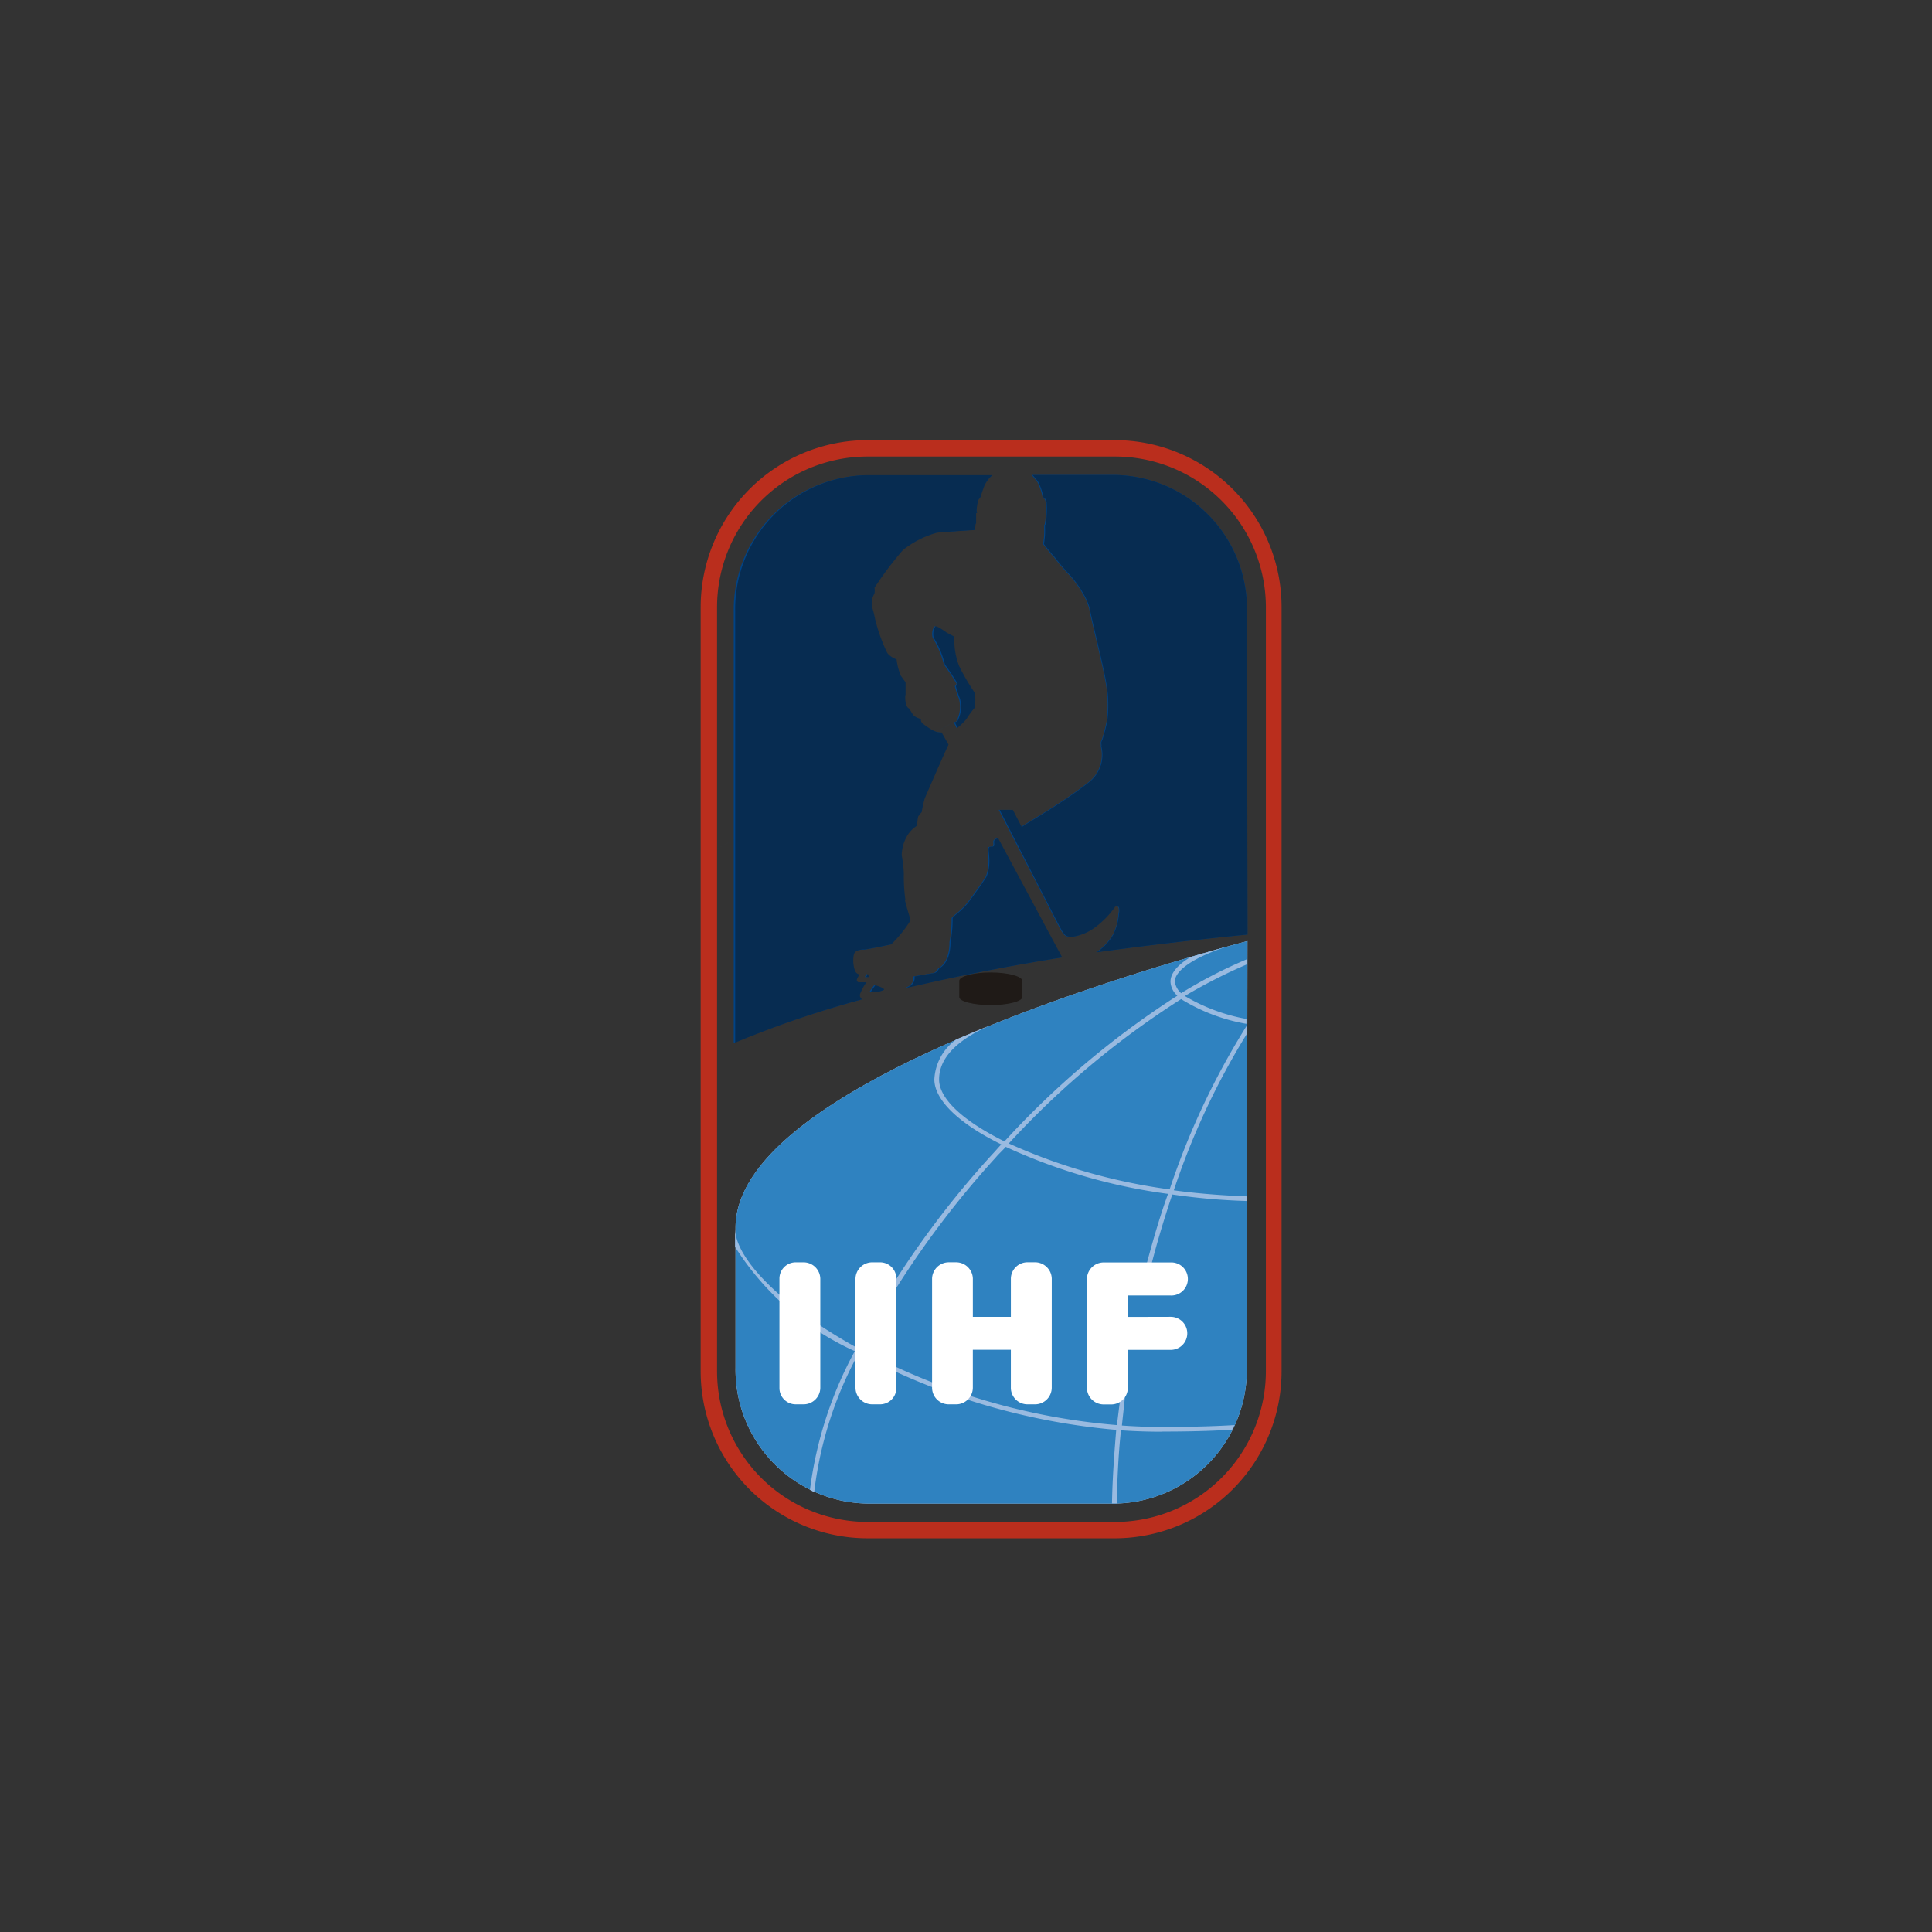
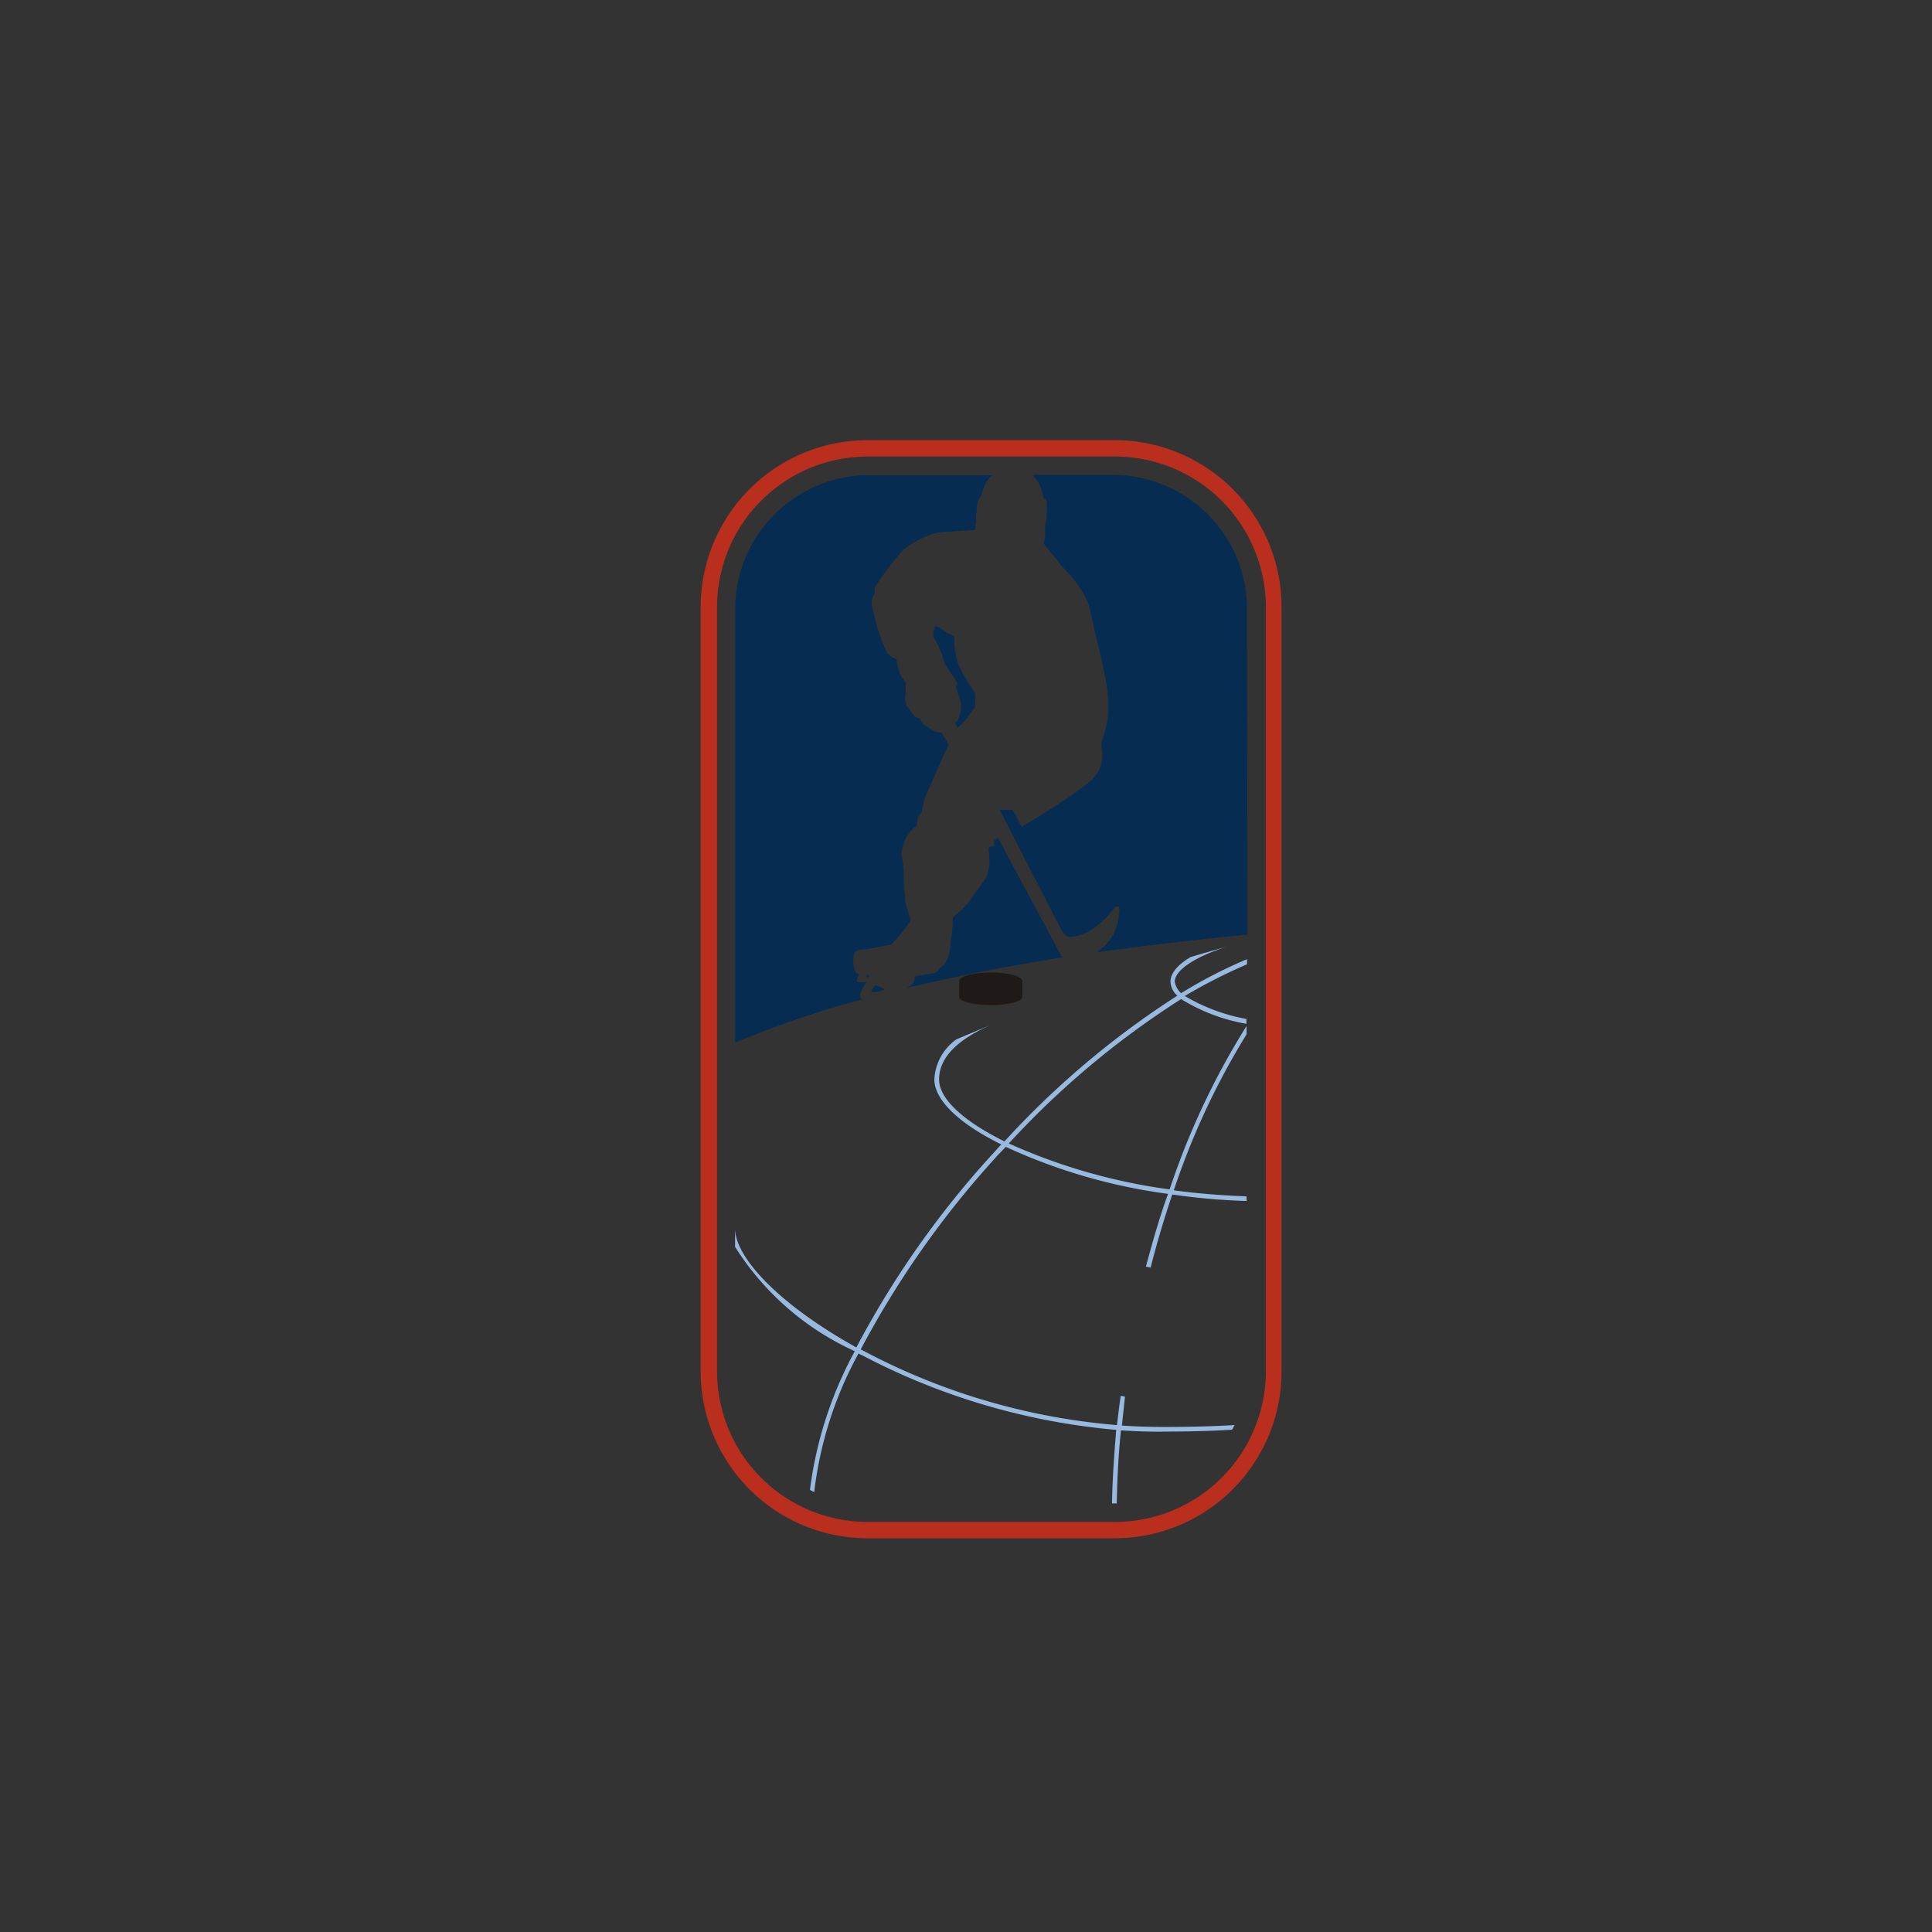
<svg xmlns="http://www.w3.org/2000/svg" width="125" height="125" viewBox="0 0 125 125">
  <rect x="0" y="0" width="125" height="125" fill="#333333" stroke="none" />
  <defs>
    <clipPath id="clip-path">
      <rect id="Rechteck_1" data-name="Rechteck 1" width="198" height="74" />
    </clipPath>
    <clipPath id="clip-Benutzerdefiniertes_Format_1">
      <rect width="125" height="125" />
    </clipPath>
  </defs>
  <g id="Benutzerdefiniertes_Format_1" data-name="Benutzerdefiniertes Format – 1" clip-path="url(#clip-Benutzerdefiniertes_Format_1)">
    <g id="Benutzerdefiniertes_Format_1-2" data-name="Benutzerdefiniertes Format – 1" transform="translate(-36 26)" clip-path="url(#clip-path)">
      <g id="Ebene_x0020_1" transform="translate(79.28 2.478)">
        <g id="_81561808">
-           <path id="_82271568" d="M193.812,1299.195l.037-27.592c-10.983,2.953-33.119,10.091-33.119,18.556v9.038a8.671,8.671,0,0,0,8.562,8.8h15.995a8.671,8.671,0,0,0,8.525-8.8l-22.773,8.8,22.773-8.8Z" transform="translate(-156.421 -1239.195)" fill="#b9d0ec" />
-           <path id="_81598392" d="M193.812,1299.195l.037-27.592c-10.983,2.953-33.119,10.091-33.119,18.556v9.038a8.671,8.671,0,0,0,8.562,8.8h15.995a8.671,8.671,0,0,0,8.525-8.8Z" transform="translate(-156.421 -1239.195)" fill="#2f82c0" />
          <path id="_81599696" d="M723.1,1316.57c-1.125,0-2.039.248-2.039.543v1.055c0,.27.914.513,2.039.513s2.037-.248,2.037-.513v-1.055C725.137,1316.818,724.222,1316.57,723.1,1316.57Z" transform="translate(-702.277 -1282.13)" fill="#1f1a17" />
-           <path id="_82018000" d="M28.739,114.027a3.533,3.533,0,0,1-1.1,1.174c3.114-.421,6.367-.813,9.789-1.145L37.4,93.122a8.671,8.671,0,0,0-8.555-8.8H23.462c.1.089.2.248.342.391a3.506,3.506,0,0,1,.374,1.085c0,.03.069.059.1.059s.069.059.1.248a6.69,6.69,0,0,1,0,.813,4.045,4.045,0,0,1-.069.6l-.032.032v.273a3.7,3.7,0,0,1-.035.691c0,.089-.035.211-.035.273a1.967,1.967,0,0,0,.139.181c.064.089.409.51.582.691a12.218,12.218,0,0,0,.924,1.085,7.046,7.046,0,0,1,.924,1.266,4.315,4.315,0,0,1,.411.934c.069.513.889,3.716,1.063,4.789a8.092,8.092,0,0,1,.067,2.53,11.194,11.194,0,0,1-.307,1.174c-.139.27-.035.248-.069.451a2.25,2.25,0,0,1-.889,2.381c-1.734,1.355-3.867,2.53-4.279,2.832l-.58-1.115h-.857l3.833,7.433c.374.691.411.783.889.783a3.3,3.3,0,0,0,1.509-.632,5.864,5.864,0,0,0,1.264-1.3c.035-.059.171-.03.248,0a.907.907,0,0,1,0,.453,3.327,3.327,0,0,1-.342,1.3ZM15.222,111.8h0a10.774,10.774,0,0,1-.1-1.687,7.633,7.633,0,0,0-.136-1.174,2.557,2.557,0,0,1,.307-1.177,1.918,1.918,0,0,1,.652-.721c.069-.059.069-.572.139-.661s.171-.211.206-.248a7.051,7.051,0,0,1,.2-.9c.171-.391,1.164-2.681,1.541-3.469l-.446-.783a1.157,1.157,0,0,1-.52-.114,4.46,4.46,0,0,1-.652-.421.332.332,0,0,1-.171-.3c0-.062-.273-.089-.446-.248-.1-.059-.273-.451-.342-.481-.248-.119-.248-.815-.206-.875V97.72s-.248-.332-.31-.421a3.942,3.942,0,0,1-.273-1.053s-.513-.181-.649-.513a10.877,10.877,0,0,1-.743-2.108,7.328,7.328,0,0,0-.206-.813,1.429,1.429,0,0,1,.035-.543,2.914,2.914,0,0,1,.136-.3,1.3,1.3,0,0,0,0-.362,22.456,22.456,0,0,1,1.848-2.44,6.278,6.278,0,0,1,2.193-1.115c.136-.03,2.5-.181,2.5-.181l.035-.391s.035,0,.035-.089v-.6c0-.03.069,0,.069,0a.7.7,0,0,1-.035-.092,2.522,2.522,0,0,1,.092-.7c0-.059.1-.151.136-.211s.035-.121.206-.6a1.9,1.9,0,0,1,.585-.842H12.784a8.694,8.694,0,0,0-8.592,8.8v27.914a66.251,66.251,0,0,1,8.25-2.8.307.307,0,0,1-.136-.362,3.369,3.369,0,0,1,.409-.743H12.2a.151.151,0,0,1-.1-.211c.035-.089.171-.3.136-.3a.379.379,0,0,1-.273-.248,1.942,1.942,0,0,1-.072-1.028c.069-.332.548-.332.684-.332s1.61-.3,1.734-.332a7.952,7.952,0,0,0,1.266-1.568s-.31-.964-.377-1.325Zm-1.952,5.542h0s-.307.391-.273.421a1.447,1.447,0,0,0,.82-.119c.136-.089-.446-.3-.548-.3Zm7.975-9.519h0s-.206.059-.248.151.035.3-.035.362-.248,0-.31.089,0,.332,0,.483a3.015,3.015,0,0,1-.136,1.355c-.067.151-.614.934-1.13,1.625s-1.026.934-1.1,1.115a7.846,7.846,0,0,1-.136,1.536c0,.059.035,1.2-.649,1.657-.173.089-.173.332-.446.362-.411.059-1.239.211-1.239.211a.617.617,0,0,1-.377.664.706.706,0,0,1-.173.089c3.184-.743,6.538-1.415,10.131-1.982-.032-.062-.064-.121-.1-.181l-4.071-7.532ZM12.853,116.8h0l-.069-.211c-.035.089-.1.178-.1.211a.334.334,0,0,0,.173,0Zm5.579-16.478h0l.171.362a4.737,4.737,0,0,0,.582-.572,5.61,5.61,0,0,1,.548-.743,4.333,4.333,0,0,0,0-.934,13.874,13.874,0,0,1-1.026-1.749,4.677,4.677,0,0,1-.31-1.9l-.513-.273s-.614-.451-.718-.391a.919.919,0,0,0-.1.743,5.889,5.889,0,0,1,.718,1.717,14.662,14.662,0,0,1,.823,1.239c0,.059-.139.151-.1.211a6.158,6.158,0,0,0,.248.743,1.952,1.952,0,0,1-.173,1.506c-.032,0-.1.03-.136.03L0,110.165l18.43-9.843Z" transform="translate(0 -82.068)" fill="#004386" />
          <path id="_82057944" d="M185.2,114.032a3.532,3.532,0,0,1-1.09,1.174c3.1-.421,6.345-.813,9.756-1.145l-.037-20.935a8.671,8.671,0,0,0-8.525-8.8h-5.354c.1.089.2.248.342.391a3.511,3.511,0,0,1,.374,1.085c0,.03.069.059.1.059s.069.059.1.248a6.722,6.722,0,0,1,0,.813,4.055,4.055,0,0,1-.069.6l-.032.032v.273a3.719,3.719,0,0,1-.035.691c0,.089-.035.211-.035.273a1.989,1.989,0,0,0,.139.181c.064.089.409.51.58.691a12.232,12.232,0,0,0,.919,1.085,7.043,7.043,0,0,1,.919,1.266,4.327,4.327,0,0,1,.409.934c.069.513.887,3.716,1.058,4.789a8.119,8.119,0,0,1,.067,2.53,11.234,11.234,0,0,1-.307,1.174c-.139.27-.035.248-.069.451a2.255,2.255,0,0,1-.887,2.381c-1.734,1.355-3.855,2.53-4.264,2.832l-.58-1.115h-.852l3.82,7.433c.374.691.409.783.884.783a3.277,3.277,0,0,0,1.5-.632,5.861,5.861,0,0,0,1.261-1.3c.035-.059.171-.03.248,0a.914.914,0,0,1,0,.453,3.335,3.335,0,0,1-.349,1.293Zm-13.473-2.23h0a10.832,10.832,0,0,1-.1-1.687,7.647,7.647,0,0,0-.136-1.174,2.565,2.565,0,0,1,.3-1.174,1.915,1.915,0,0,1,.649-.721c.069-.059.069-.572.139-.661s.168-.211.206-.248a7.071,7.071,0,0,1,.2-.9c.171-.391,1.159-2.681,1.534-3.469l-.443-.783a1.149,1.149,0,0,1-.525-.116,4.431,4.431,0,0,1-.649-.421.332.332,0,0,1-.171-.3c0-.062-.273-.089-.444-.248-.1-.059-.273-.451-.342-.481-.248-.119-.248-.815-.206-.875v-.813s-.248-.332-.307-.421a3.966,3.966,0,0,1-.273-1.053s-.513-.181-.649-.513a10.9,10.9,0,0,1-.743-2.108,7.359,7.359,0,0,0-.206-.813,1.434,1.434,0,0,1,.035-.543,2.919,2.919,0,0,1,.136-.3,1.309,1.309,0,0,0,0-.362,22.451,22.451,0,0,1,1.841-2.44,6.246,6.246,0,0,1,2.185-1.115c.136-.03,2.477-.181,2.477-.181l.035-.391s.035,0,.035-.089v-.6c0-.03.069,0,.069,0a.7.7,0,0,1-.035-.092,2.528,2.528,0,0,1,.1-.721c0-.059.1-.151.136-.211s.035-.121.206-.6a1.9,1.9,0,0,1,.582-.842h-8.084a8.671,8.671,0,0,0-8.562,8.8V121.05a65.9,65.9,0,0,1,8.22-2.8.307.307,0,0,1-.136-.362,3.379,3.379,0,0,1,.409-.743h-.51a.151.151,0,0,1-.1-.211c.035-.089.168-.3.136-.3a.379.379,0,0,1-.273-.248,1.949,1.949,0,0,1-.069-1.026c.069-.332.545-.332.681-.332s1.6-.3,1.734-.332a7.953,7.953,0,0,0,1.261-1.566s-.307-.964-.374-1.325Zm-1.945,5.542h0s-.3.391-.273.421a1.437,1.437,0,0,0,.818-.119c.134-.089-.446-.3-.548-.3Zm7.948-9.519h0s-.206.059-.248.151.035.3-.035.362-.248,0-.307.089,0,.332,0,.481a3.025,3.025,0,0,1-.136,1.355c-.067.151-.612.934-1.125,1.625s-1.023.934-1.093,1.115a7.883,7.883,0,0,1-.136,1.536c0,.059.035,1.2-.647,1.657-.173.089-.173.332-.443.362-.409.059-1.239.211-1.239.211a.617.617,0,0,1-.374.664.71.71,0,0,1-.171.089c3.174-.743,6.516-1.415,10.1-1.982-.032-.062-.064-.121-.1-.181ZM169.37,116.8h0l-.069-.211c-.035.089-.1.181-.1.211a.332.332,0,0,0,.169,0Zm5.56-16.478h0l.171.362a4.732,4.732,0,0,0,.58-.572,5.608,5.608,0,0,1,.547-.743,4.35,4.35,0,0,0,0-.934,13.875,13.875,0,0,1-1.023-1.749,4.69,4.69,0,0,1-.307-1.9l-.513-.273s-.612-.451-.716-.391a.919.919,0,0,0-.1.743,5.9,5.9,0,0,1,.716,1.717,14.668,14.668,0,0,1,.82,1.239c0,.059-.136.151-.1.211a6.152,6.152,0,0,0,.248.743,1.957,1.957,0,0,1-.173,1.506.883.883,0,0,1-.149.04Z" transform="translate(-156.43 -82.072)" fill="#072c51" />
          <path id="_81491464" d="M188.362,1316.494c1.534,0,3.035-.03,4.5-.121.064-.092.1-.21.171-.3-1.534.092-3.1.121-4.673.121-.887,0-1.774-.03-2.626-.092.067-.6.134-1.239.2-1.866l-.273-.062c-.1.661-.168,1.263-.248,1.9a42.342,42.342,0,0,1-16.574-4.9,60.239,60.239,0,0,1,8.731-12.412c.206-.248.443-.451.649-.691a36.515,36.515,0,0,0,10.5,3.043c-.545,1.5-.991,3.072-1.432,4.707l.307.062c.409-1.625.887-3.2,1.4-4.729a41.8,41.8,0,0,0,4.806.421v-.3c-1.6-.06-3.169-.181-4.707-.391a48.152,48.152,0,0,1,4.707-10.091v-.542a49,49,0,0,0-4.977,10.574,37.415,37.415,0,0,1-10.406-2.973,55.811,55.811,0,0,1,11.149-9.34,11.886,11.886,0,0,0,4.227,1.6v-.315a12.032,12.032,0,0,1-3.989-1.486,34.658,34.658,0,0,1,4.026-2.049v-.332a30.8,30.8,0,0,0-4.264,2.2,1.265,1.265,0,0,1-.409-.743c0-.743,1.293-1.6,3.34-2.26-.743.21-1.5.421-2.319.664-.852.51-1.3,1.053-1.3,1.6a1.289,1.289,0,0,0,.444.9,56.42,56.42,0,0,0-11.186,9.429c-2.626-1.3-4.229-2.74-4.229-4.006,0-1.385,1.125-2.53,3.275-3.5l-2.15.9a3.374,3.374,0,0,0-1.432,2.589c0,1.355,1.638,2.891,4.333,4.212-.206.21-.377.424-.58.634a60.215,60.215,0,0,0-8.8,12.5c-4.777-2.648-7.812-5.7-7.846-7.68v1.174a17.883,17.883,0,0,0,7.745,6.749,25.485,25.485,0,0,0-2.9,8.976,2.568,2.568,0,0,1,.275.151,24.638,24.638,0,0,1,2.864-8.976c.1.06.2.092.307.151a43.423,43.423,0,0,0,16.369,4.789c-.134,1.625-.248,3.221-.273,4.759h.307c.035-1.536.1-3.1.273-4.729q1.33.092,2.661.089Z" transform="translate(-156.428 -1252.349)" fill="#99bae0" />
-           <path id="_82001008" d="M330.442,2050.893a1.069,1.069,0,0,1,0,2.139h-2.777v2.477a1.075,1.075,0,0,1-1.055,1.053h-.5a1.082,1.082,0,0,1-1.09-1.052v-7.082a1.083,1.083,0,0,1,1.09-1.053h4.323a1.07,1.07,0,1,1,0,2.138H327.66v1.387Zm-7.7,4.608h0a1.08,1.08,0,0,1-1.09,1.054h-.5a1.073,1.073,0,0,1-1.055-1.053v-2.478h-2.46v2.478a1.083,1.083,0,0,1-1.09,1.054h-.458A1.079,1.079,0,0,1,315,2055.5v-7.081a1.083,1.083,0,0,1,1.09-1.053h.458a1.083,1.083,0,0,1,1.09,1.053v2.477h2.46v-2.478a1.073,1.073,0,0,1,1.055-1.053h.5a1.083,1.083,0,0,1,1.09,1.053Zm-10.054,0h0a1.052,1.052,0,0,1-1.055,1.054h-.5a1.079,1.079,0,0,1-1.088-1.053v-7.081a1.08,1.08,0,0,1,1.088-1.053h.5a1.05,1.05,0,0,1,1.055,1.053Zm-4.92,0h0a1.08,1.08,0,0,1-1.09,1.054h-.5a1.05,1.05,0,0,1-1.053-1.052v-7.082a1.05,1.05,0,0,1,1.053-1.053h.5a1.083,1.083,0,0,1,1.09,1.053Z" transform="translate(-297.975 -1994.173)" fill="#fff" />
          <path id="_82001328" d="M113.308,60.248a9.764,9.764,0,0,1-9.722,9.742H87.525A9.744,9.744,0,0,1,77.8,60.248V10.8A9.744,9.744,0,0,1,87.525,1.06h16.052a9.764,9.764,0,0,1,9.732,9.742ZM103.579,0H87.525A10.807,10.807,0,0,0,76.74,10.8V60.248a10.8,10.8,0,0,0,10.782,10.8h16.054a10.8,10.8,0,0,0,10.747-10.8V10.8A10.8,10.8,0,0,0,103.579,0Z" transform="translate(-74.686)" fill="#ba2e1d" />
        </g>
      </g>
    </g>
  </g>
</svg>